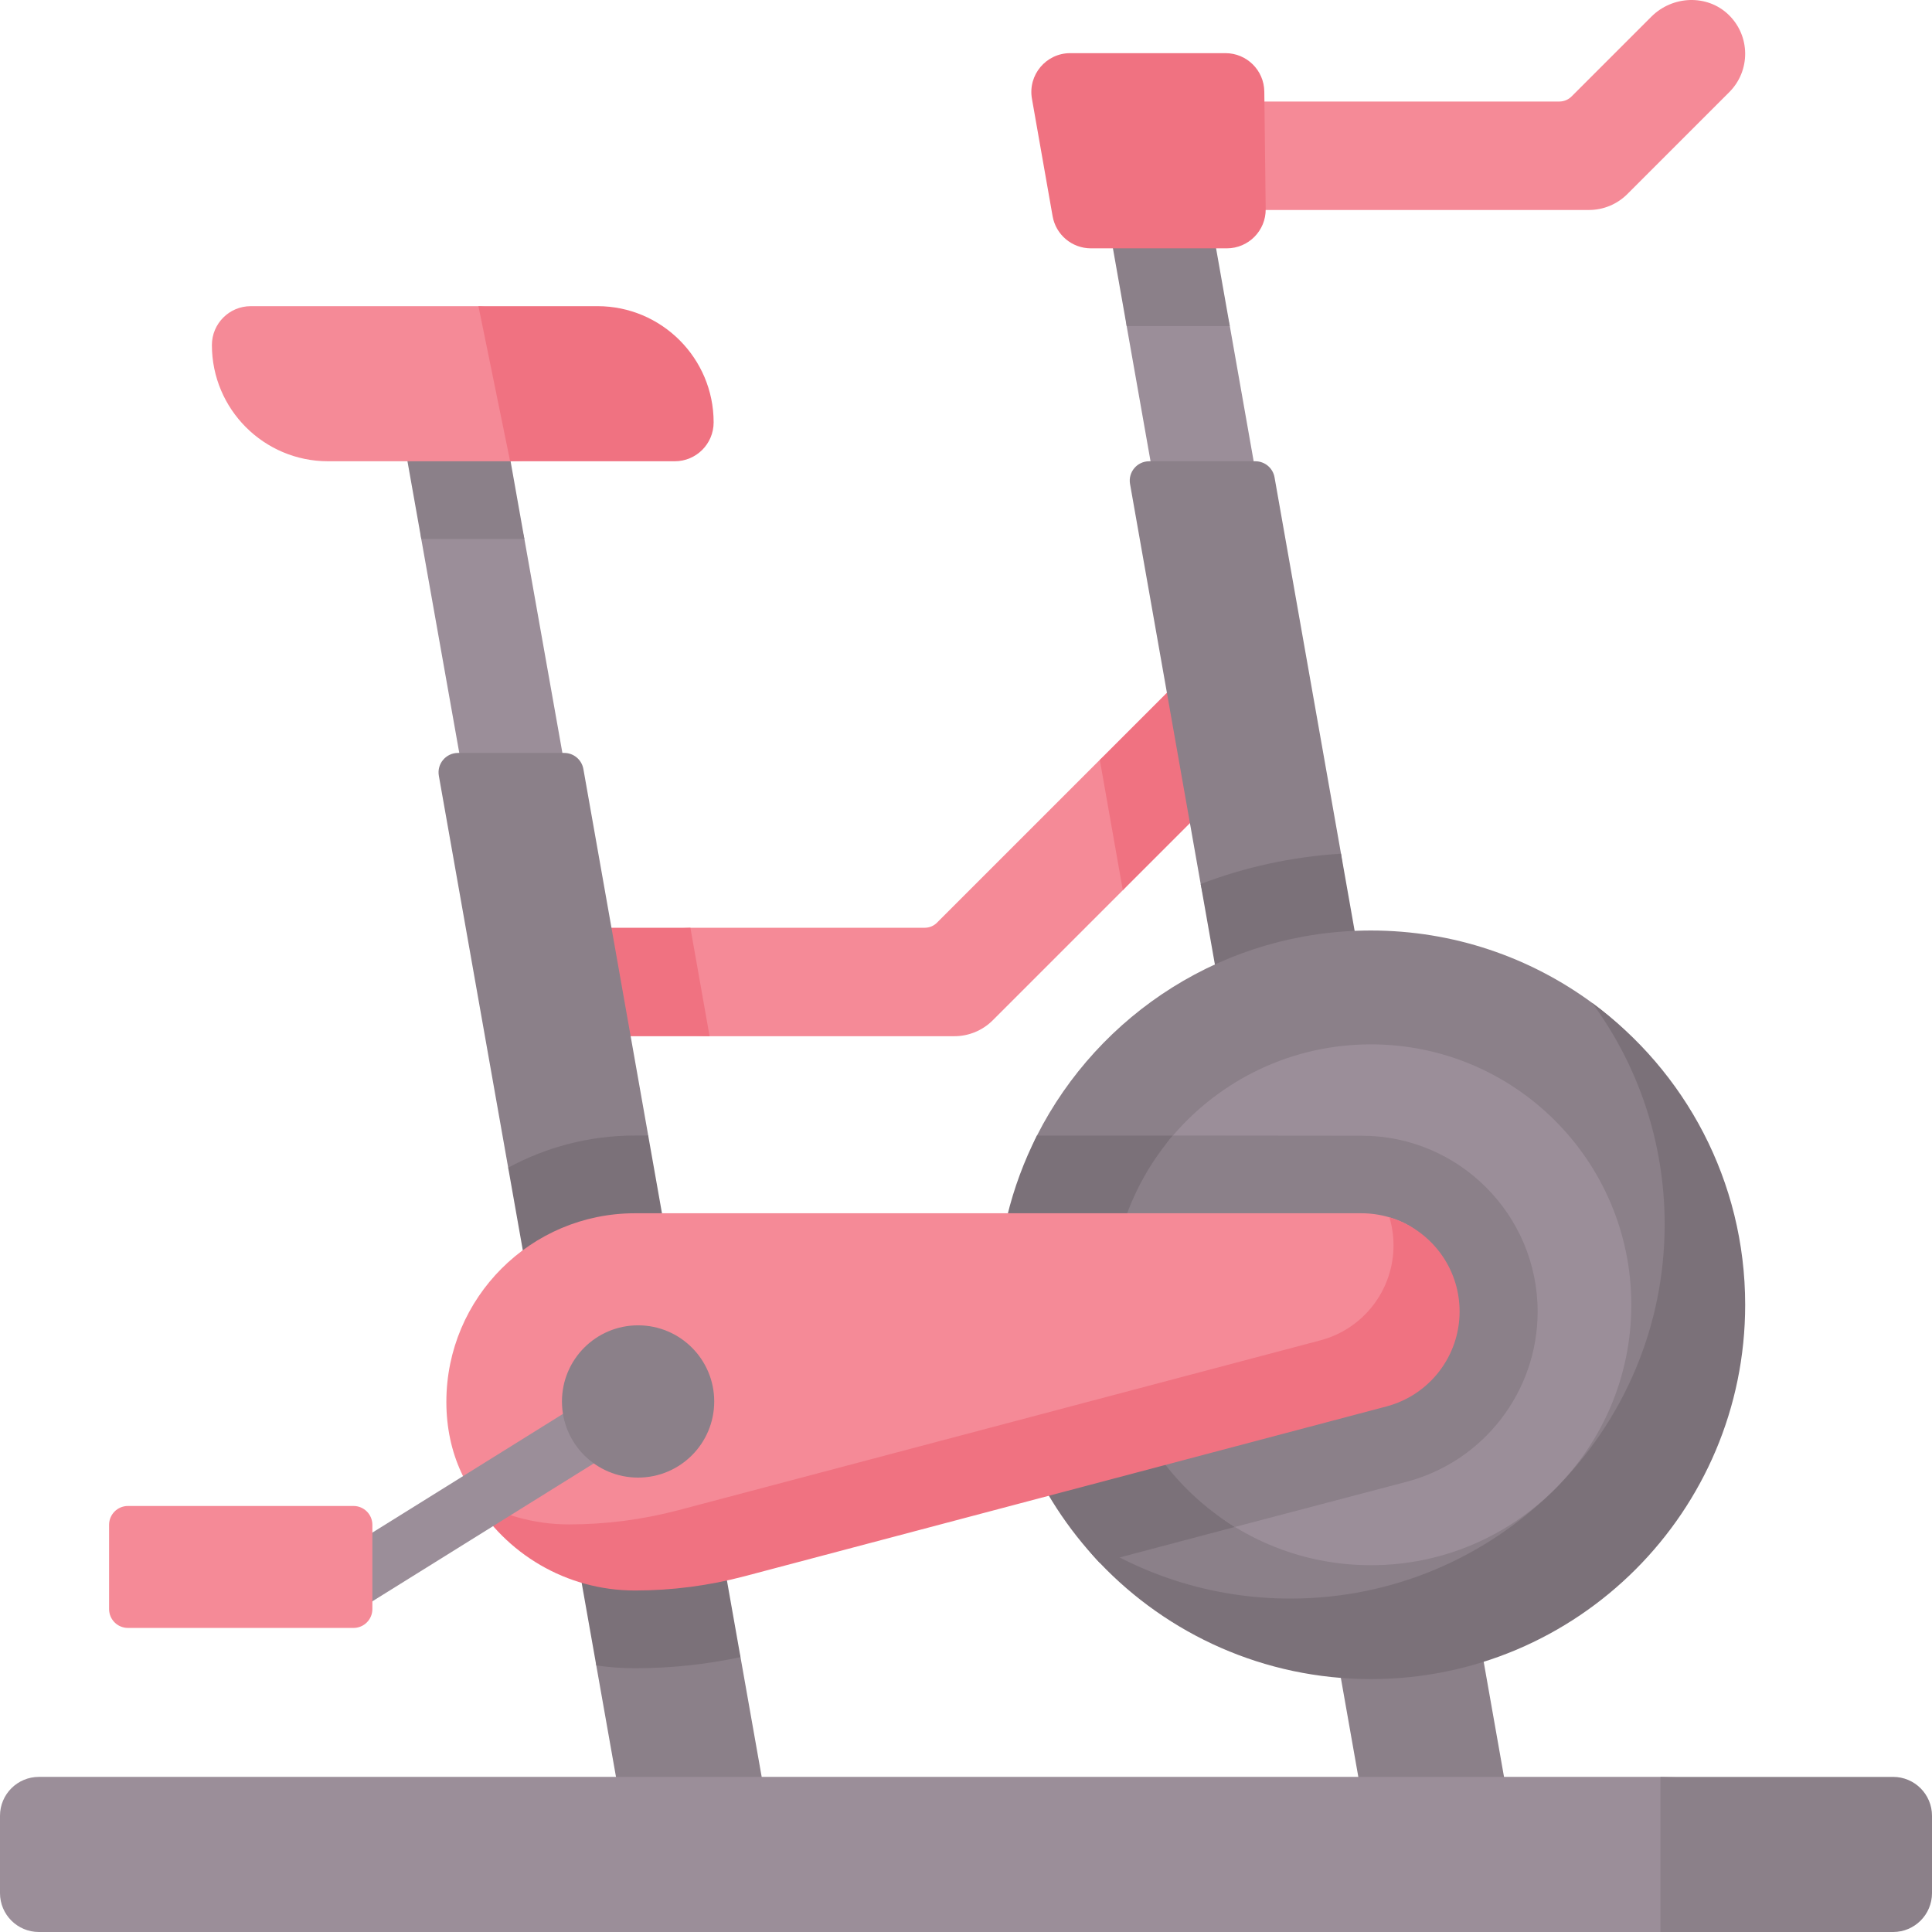
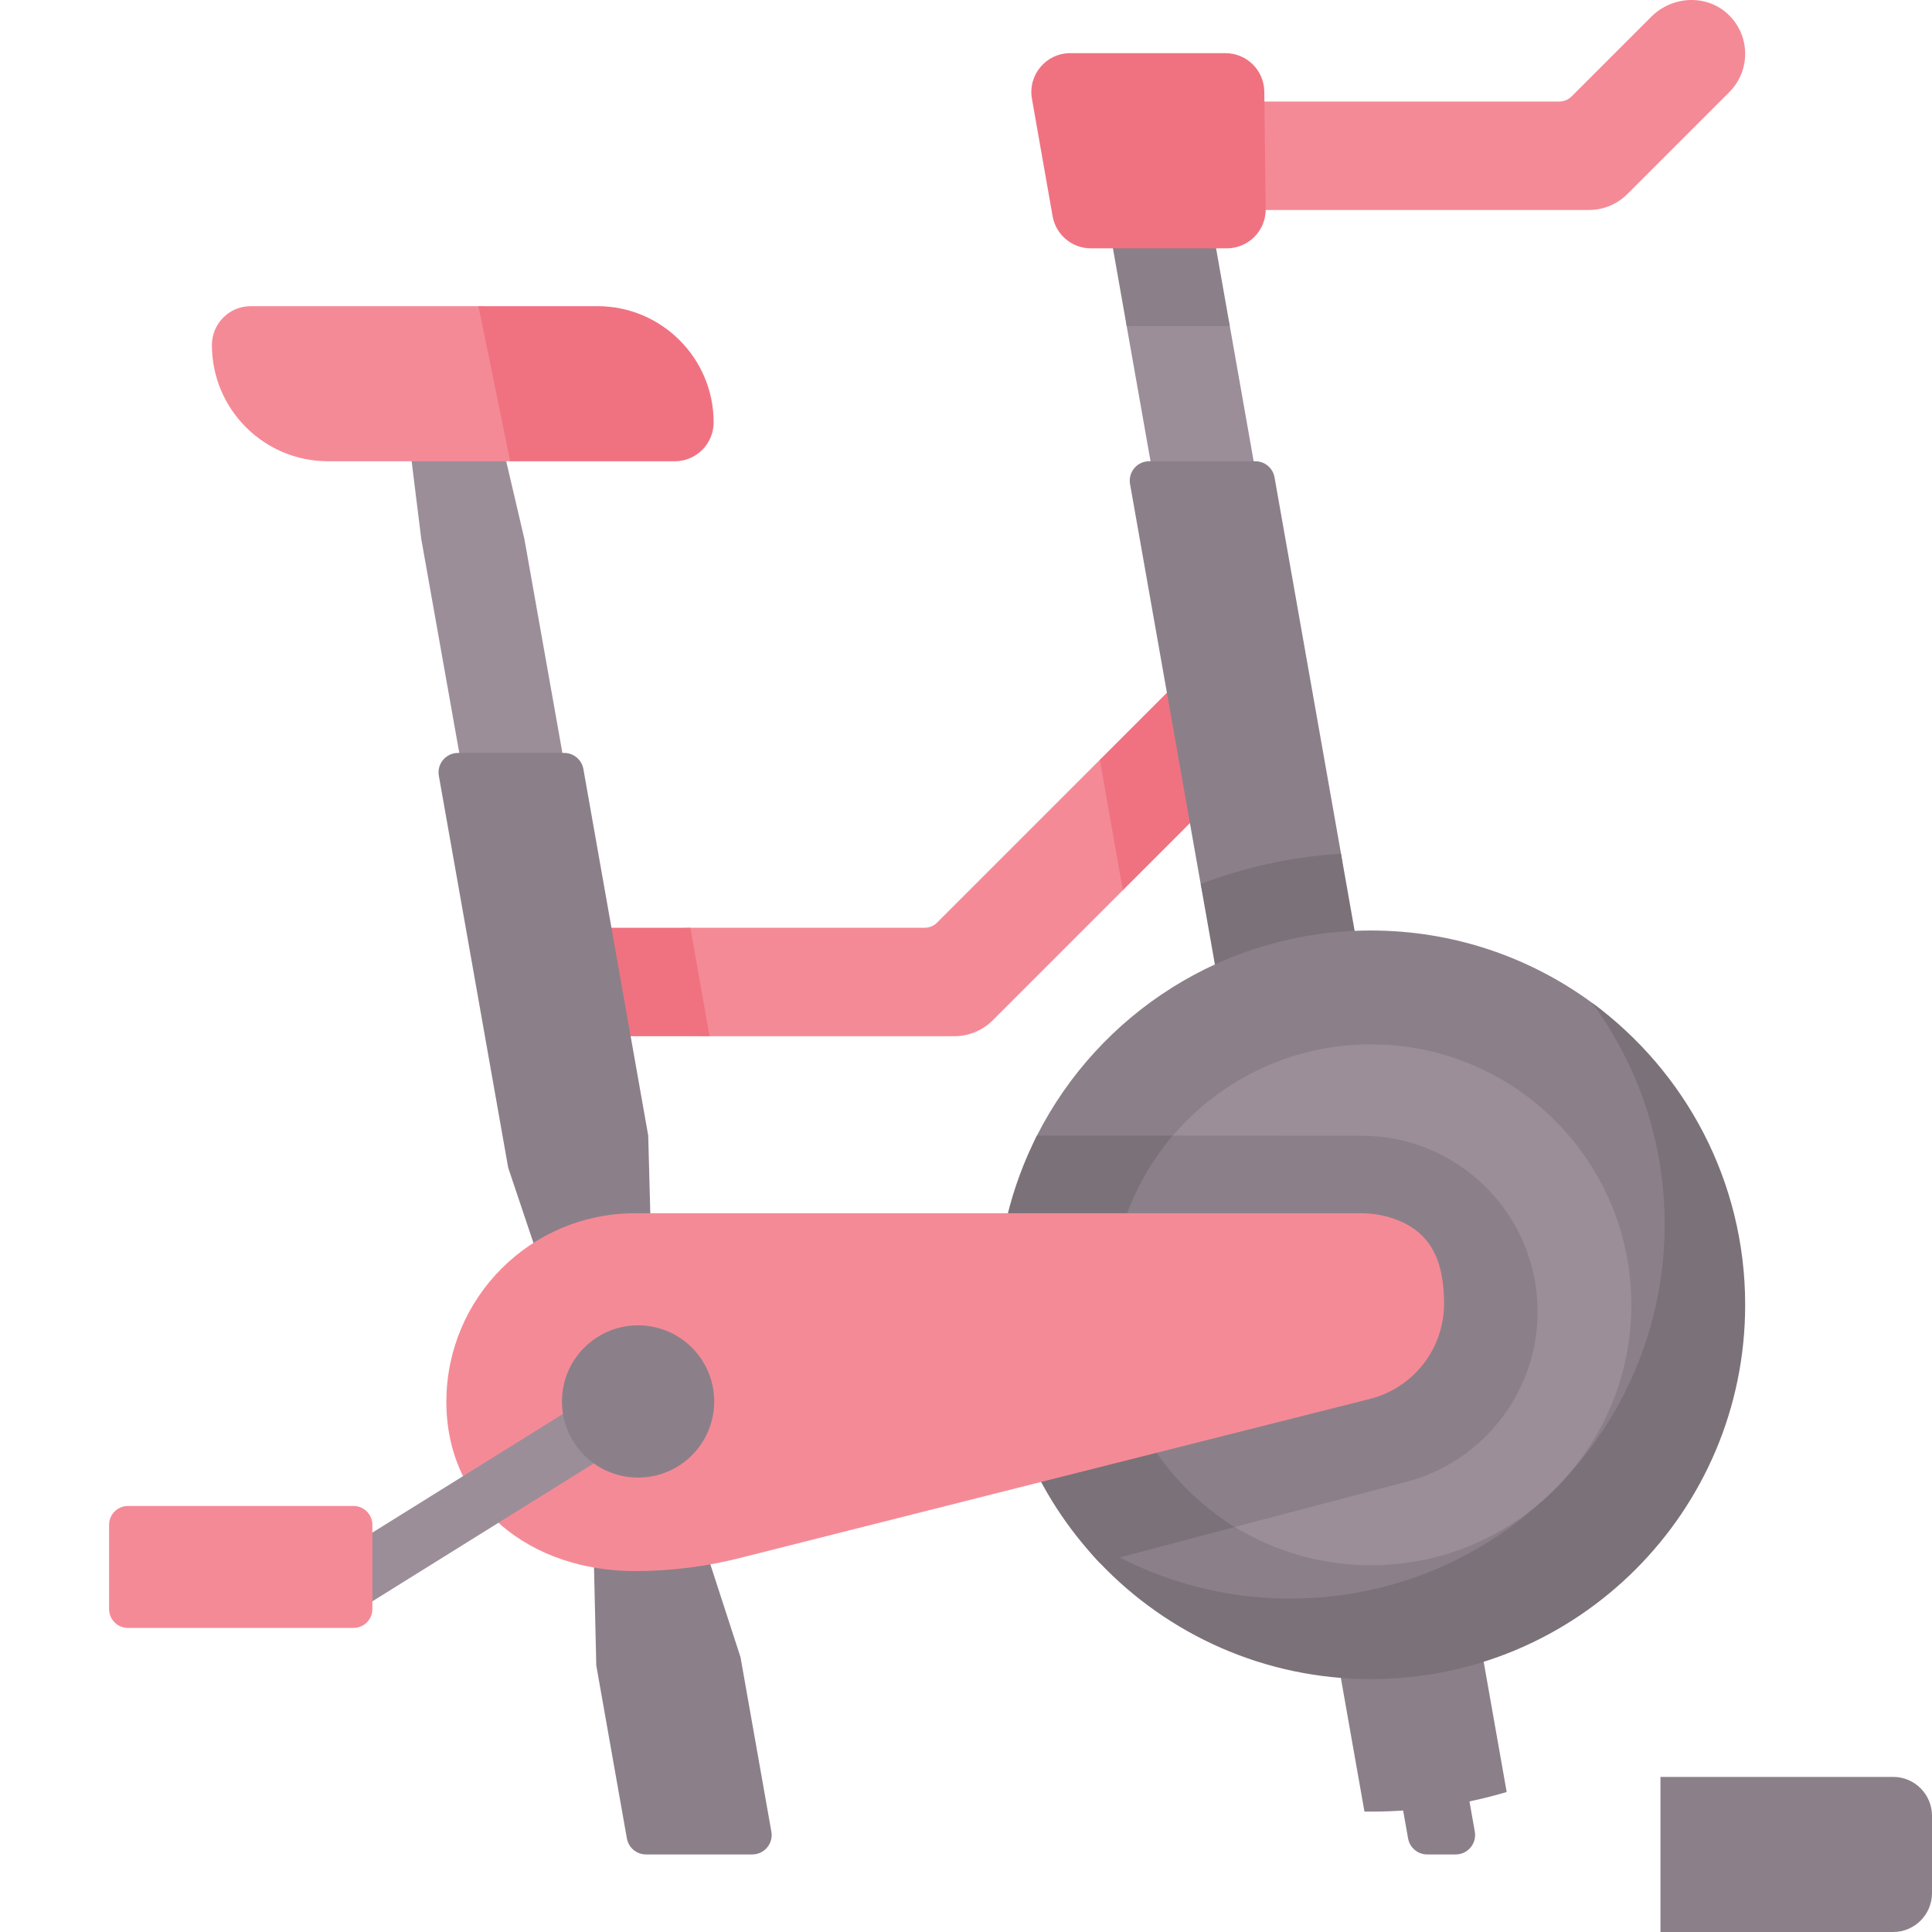
<svg xmlns="http://www.w3.org/2000/svg" id="Capa_1" enable-background="new 0 0 512 512" height="512" viewBox="0 0 512 512" width="512">
  <g>
    <path d="m334.448 134.779-27.66-1.886-8.211-46.481-4.007-34.347 23.55 1.886 7.788 32.44z" fill="#9b8e99" />
    <path d="m325.908 86.391c-.258.021-.525.021-.783.021h-26.548l-6.068-34.346 27.671 1.885z" fill="#8b8089" />
    <path d="m151.529 213.536-27.598-1.525-12.29-69.166-4.749-38.323 23.477 1.525 8.602 36.798z" fill="#9b8e99" />
-     <path d="m138.971 142.845h-27.33l-6.81-38.323 27.599 1.525z" fill="#8b8089" />
    <g>
      <path d="m328.267 201.091-30.71 34.83-34.47 34.47c-2.699 2.699-6.356 4.214-10.168 4.214h-64.871l-43.958-2.06c-7.912 0-14.701-4.131-14.845-12.043-.144-8.056 6.346-12.579 14.371-12.579l39.343-2.06h62.11c1.216 0 2.39-.484 3.245-1.349l43.144-43.144 20.264-16.143c5.594-5.594 12.712-8.077 18.409-2.586 5.801 5.594 3.812 12.784-1.864 18.45z" fill="#f58a97" />
    </g>
    <path d="m188.049 274.605h-43.958c-7.912 0-14.701-6.191-14.845-14.103-.144-8.056 6.346-14.639 14.371-14.639h39.343z" fill="#f07281" />
    <path d="m330.328 203.152-32.77 32.77-6.099-34.552 18.203-18.203c5.594-5.594 14.773-6.016 20.47-.525 5.8 5.593 5.872 14.844.196 20.51z" fill="#f07281" />
    <path d="m199.35 491.448h-28.155c-2.493 0-4.636-1.793-5.068-4.255l-8.108-45.843-1.547-66.952-21.797-64.952-18.378-103.863c-.556-3.152 1.875-6.047 5.079-6.047h28.145c2.503 0 4.636 1.792 5.079 4.255l17.183 97.136 1.844 68.65 22.612 69.58 8.18 46.245c.566 3.151-1.865 6.046-5.069 6.046z" fill="#8b8089" />
-     <path d="m196.239 439.156c-9.189 1.957-18.554 2.946-27.959 2.946-3.482 0-6.912-.258-10.261-.752l-23.344-131.904c10.003-5.429 21.448-8.52 33.605-8.52h3.503z" fill="#7b7179" />
    <path d="m385.772 491.448h-7.551c-2.493 0-4.636-1.793-5.069-4.255l-1.257-7.108-53.703-245.822-18.718-105.985c-.556-3.152 1.865-6.037 5.068-6.037h28.155c2.493 0 4.636 1.793 5.068 4.255l17.616 99.742 33.605 248.665 1.854 10.497c.557 3.153-1.864 6.048-5.068 6.048z" fill="#8b8089" />
    <path d="m355.382 226.238c-13.021.804-25.518 3.575-37.19 8.025l33.812 191.509h38.609z" fill="#7b7179" />
    <path d="m352.004 425.772 9.589 54.313c.567.01 1.143.01 1.71.01 12.496 0 24.57-1.813 35.984-5.192l-8.675-49.131z" fill="#8b8089" />
    <path d="m458.369 345.79c0 54.775-40.29 95.065-95.065 95.065-28.289 0-53.817-10.807-71.886-29.803-16.916-17.791-17.008-38.776-17.008-65.262 0-16.143-6.439-31.39.402-44.864 16.37-32.245 49.85-54.332 88.492-54.332 21.943 0 42.221 7.13 58.648 19.196 24.58 18.054 36.417 47.162 36.417 80z" fill="#8b8089" />
    <path d="m421.952 265.79c12.068 16.43 19.2 36.713 19.2 58.663 0 54.775-44.411 99.186-99.186 99.186-21.316 0-41.063-6.724-57.235-18.164 1.87 3.029 4.077 5.924 6.686 8.668 18.069 18.996 43.597 30.833 71.886 30.833 54.775 0 99.186-44.411 99.186-99.186.001-32.837-15.957-61.946-40.537-80z" fill="#7b7179" />
    <path d="m407.416 347.552c0 21.139-14.278 39.683-34.707 45.081l-81.292 21.51c-16.916-17.791-27.31-41.867-27.31-68.353 0-16.143 3.863-31.39 10.704-44.864h85.969c25.713 0 46.636 20.913 46.636 46.626z" fill="#7b7179" />
    <path d="m432.315 345.785c0 38.117-30.9 69.016-69.016 69.016-13.205 0-25.548-3.711-36.036-10.143-19.786-12.135-22.678-33.961-22.678-58.873 0-17.132-4.07-32.794 6.264-44.859 12.658-14.779 31.466-24.157 52.451-24.157 38.115 0 69.015 30.9 69.015 69.016z" fill="#9b8e99" />
    <path d="m360.853 300.975-50.005-.049c-10.334 12.066-16.493 27.776-16.493 44.908 0 24.912 13.121 46.69 32.907 58.824l45.52-11.977c20.429-5.398 34.707-23.941 34.707-45.081 0-25.713-20.923-46.625-46.636-46.625z" fill="#8b8089" />
    <path d="m187.06 109.879c0 2.843-1.154 5.419-3.018 7.283s-4.44 3.018-7.283 3.018l-41.573 2.06h-48.239c-17.008 0-30.792-13.794-30.792-30.802 0-2.843 1.154-5.419 3.018-7.283 1.854-1.865 4.43-3.018 7.283-3.018h60.336l31.526 3.091c17.009 0 28.742 8.633 28.742 25.651z" fill="#f58a97" />
    <path d="m360.781 321.527h-192.505c-27.606 0-49.985 22.379-49.985 49.986 0 27.606 22.38 44.835 49.986 44.835 9.804 0 19.566-1.269 29.044-3.777l165.996-41.914c11.418-3.021 19.371-13.351 19.371-25.162 0-11.792-3.721-19.692-14.473-22.891-2.356-.701-4.851-1.077-7.434-1.077z" fill="#f58a97" />
-     <path d="m368.215 322.604c.701 2.356 1.081 4.854 1.081 7.438 0 11.811-7.953 22.142-19.371 25.162l-170.116 45.004c-9.478 2.507-19.24 3.777-29.044 3.777-9.311 0-18.022-2.554-25.486-6.987 8.712 14.666 24.703 24.5 42.999 24.5 9.804 0 19.566-1.269 29.044-3.777l170.116-45.004c11.418-3.021 19.371-13.351 19.371-25.162 0-11.792-7.842-21.752-18.594-24.951z" fill="#f07281" />
    <g>
      <path d="m88.693 429.213c-2.58 0-5.102-1.292-6.566-3.643-2.256-3.622-1.148-8.387 2.474-10.643l80.414-50.084c3.622-2.256 8.387-1.147 10.643 2.474 2.256 3.622 1.148 8.387-2.474 10.643l-80.414 50.084c-1.271.792-2.683 1.169-4.077 1.169z" fill="#9b8e99" />
    </g>
    <path d="m93.684 431.419h-59.776c-2.761 0-5-2.239-5-5v-22.321c0-2.761 2.239-5 5-5h59.776c2.761 0 5 2.239 5 5v22.321c0 2.762-2.239 5-5 5z" fill="#f58a97" />
    <circle cx="169.1" cy="371.402" fill="#8b8089" r="20.176" />
    <g>
      <path d="m421.092 55.65h-114.587c-7.913 0-14.701-6.191-14.846-14.103-.147-8.06 6.343-14.64 14.369-14.64h107.206c1.22 0 2.389-.485 3.252-1.347l21.132-21.132c5.595-5.595 14.772-6.018 20.469-.526 5.804 5.595 5.868 14.838.193 20.514l-27.025 27.025c-2.696 2.695-6.351 4.209-10.163 4.209z" fill="#f58a97" />
    </g>
    <path d="m325.122 65.812h-36.024c-5.001 0-9.279-3.591-10.146-8.516l-5.477-31.123c-1.11-6.307 3.742-12.087 10.146-12.087h41.133c5.642 0 10.234 4.538 10.301 10.18l.368 31.123c.068 5.737-4.564 10.423-10.301 10.423z" fill="#f07281" />
-     <path d="m509.94 483.258v16.38c0 5.687-4.615 10.302-10.302 10.302l-59.596 2.06h-429.74c-5.687 0-10.302-4.615-10.302-10.302v-20.501c0-5.686 4.615-10.302 10.302-10.302h429.74l59.596 2.06c5.686.001 10.302 4.616 10.302 10.303z" fill="#9b8e99" />
    <path d="m189.121 111.939c0 2.843-1.154 5.419-3.018 7.283-1.865 1.865-4.44 3.018-7.283 3.018h-43.634l-8.393-41.104h31.526c17.008.001 30.802 13.785 30.802 30.803z" fill="#f07281" />
    <path d="m512 481.198v20.501c0 5.687-4.615 10.302-10.302 10.302h-61.656v-41.104h61.656c5.687-.001 10.302 4.614 10.302 10.301z" fill="#8b8089" />
  </g>
</svg>